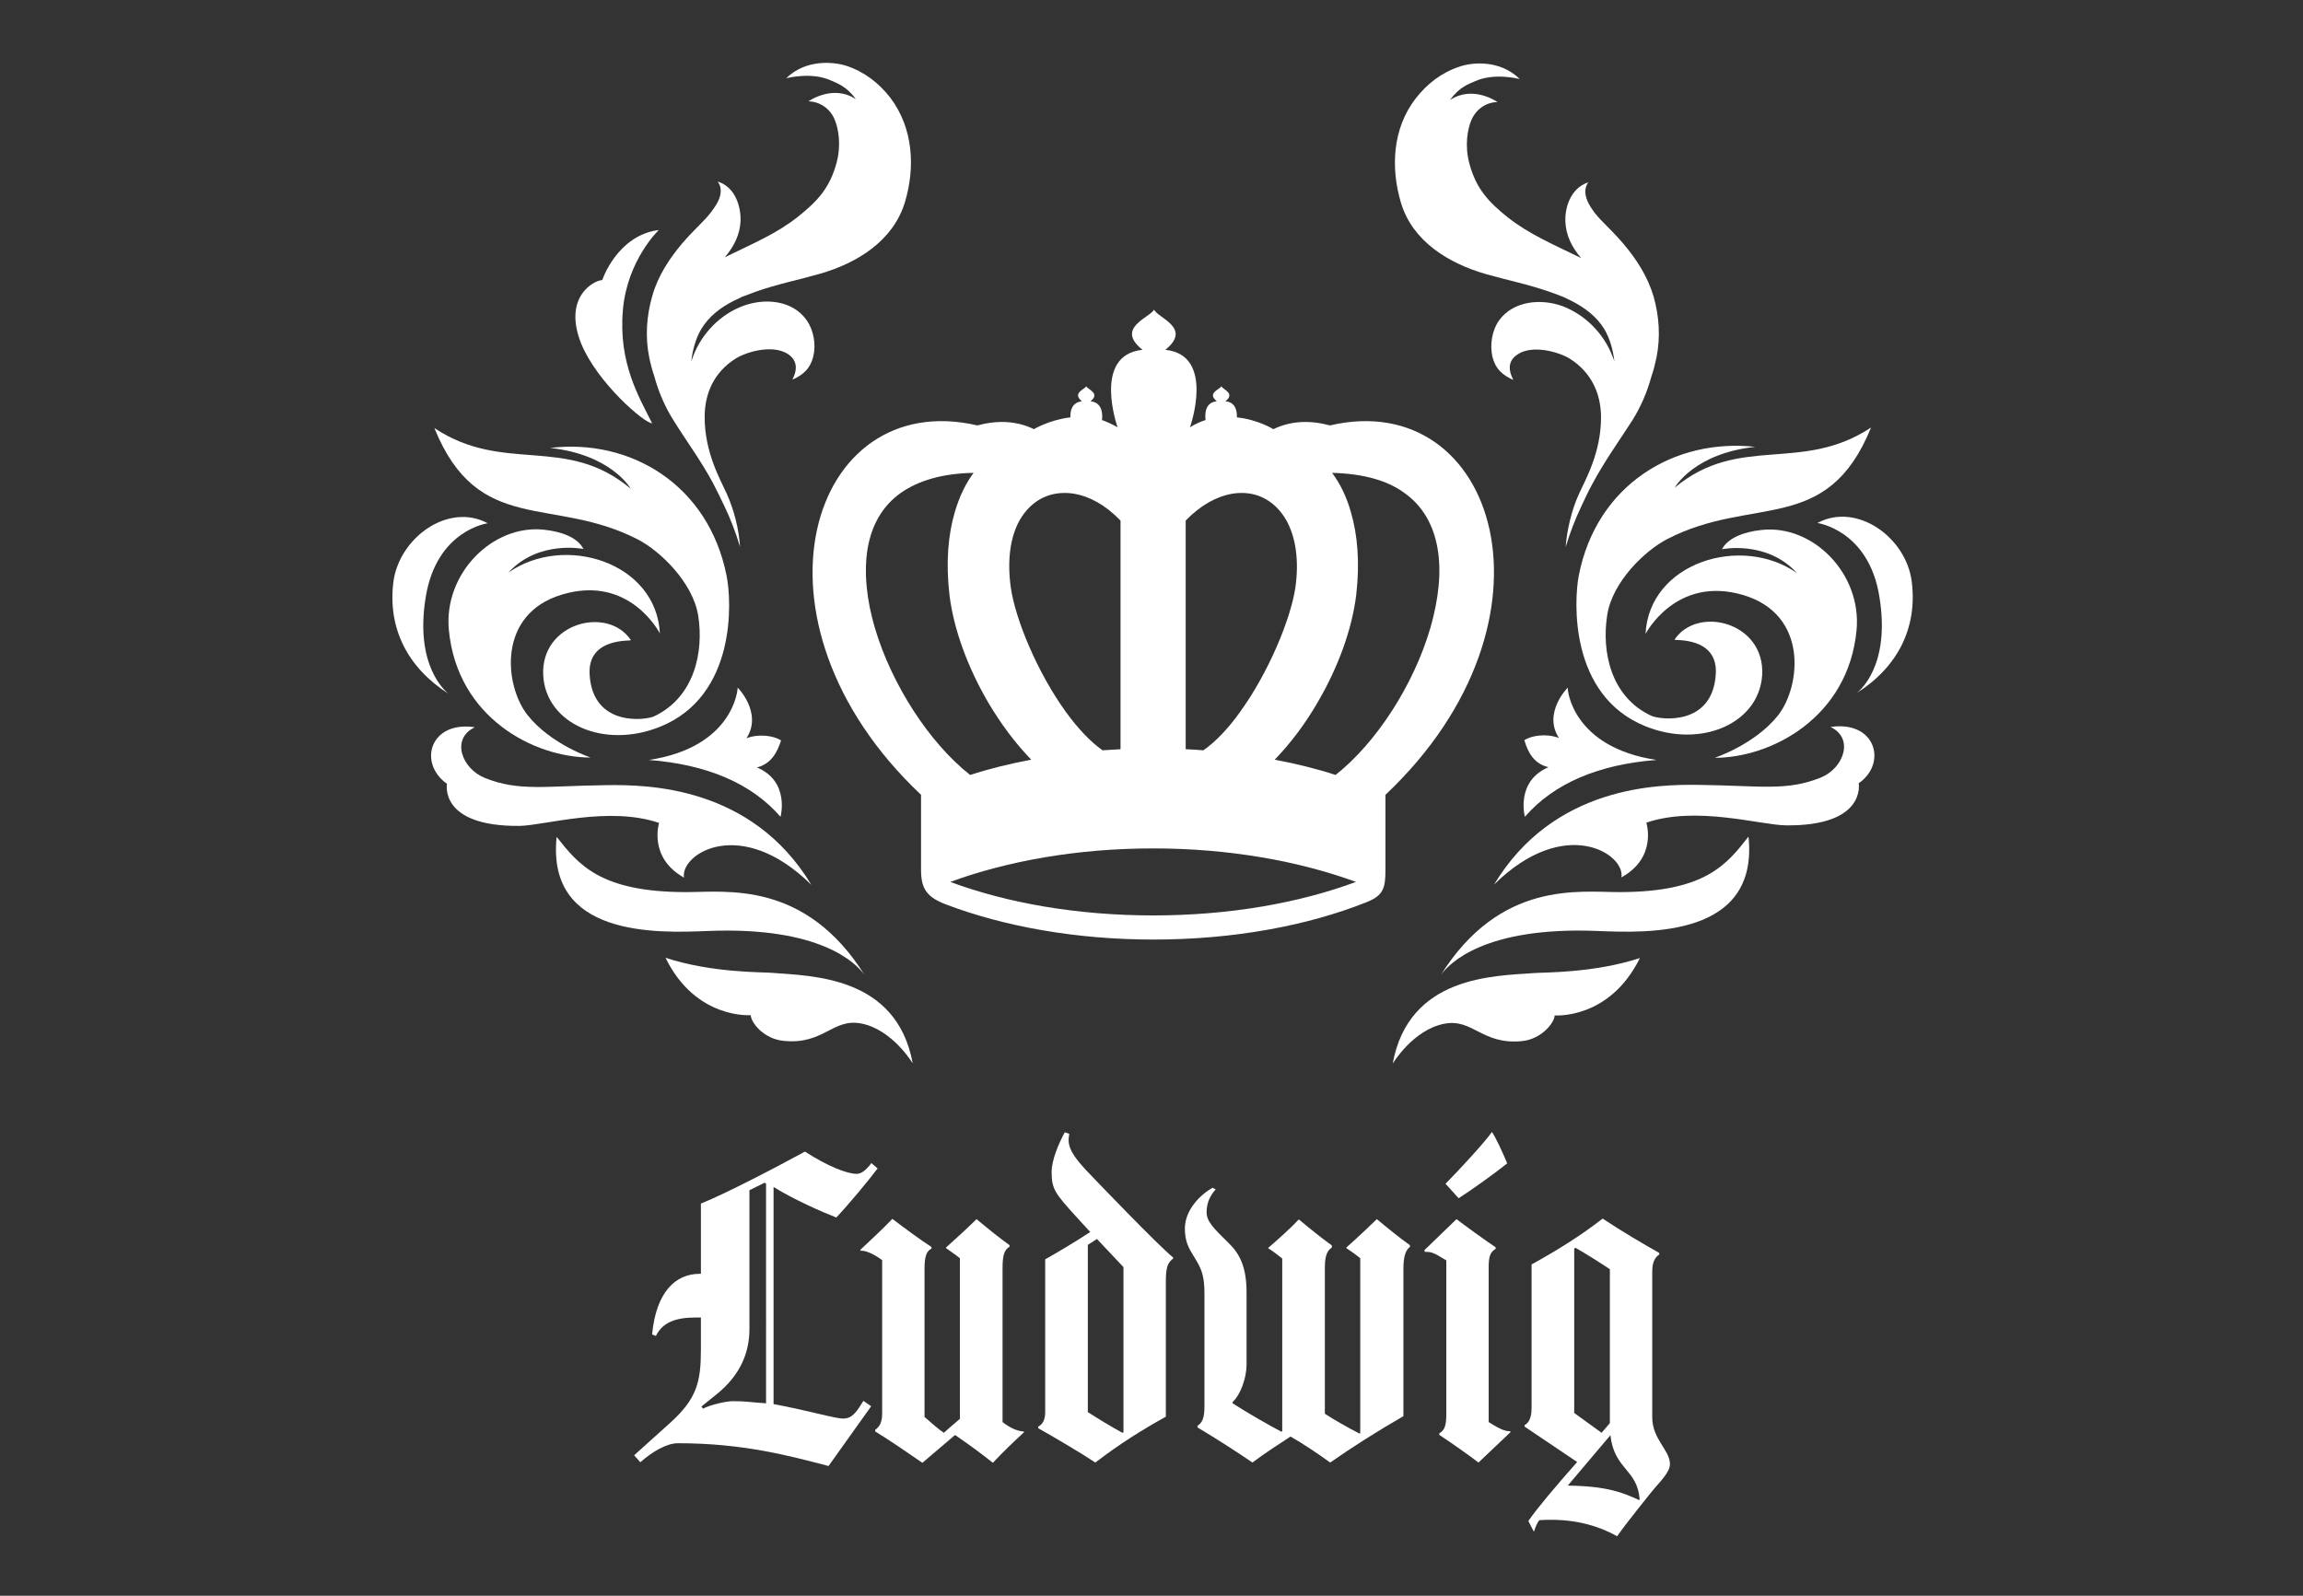
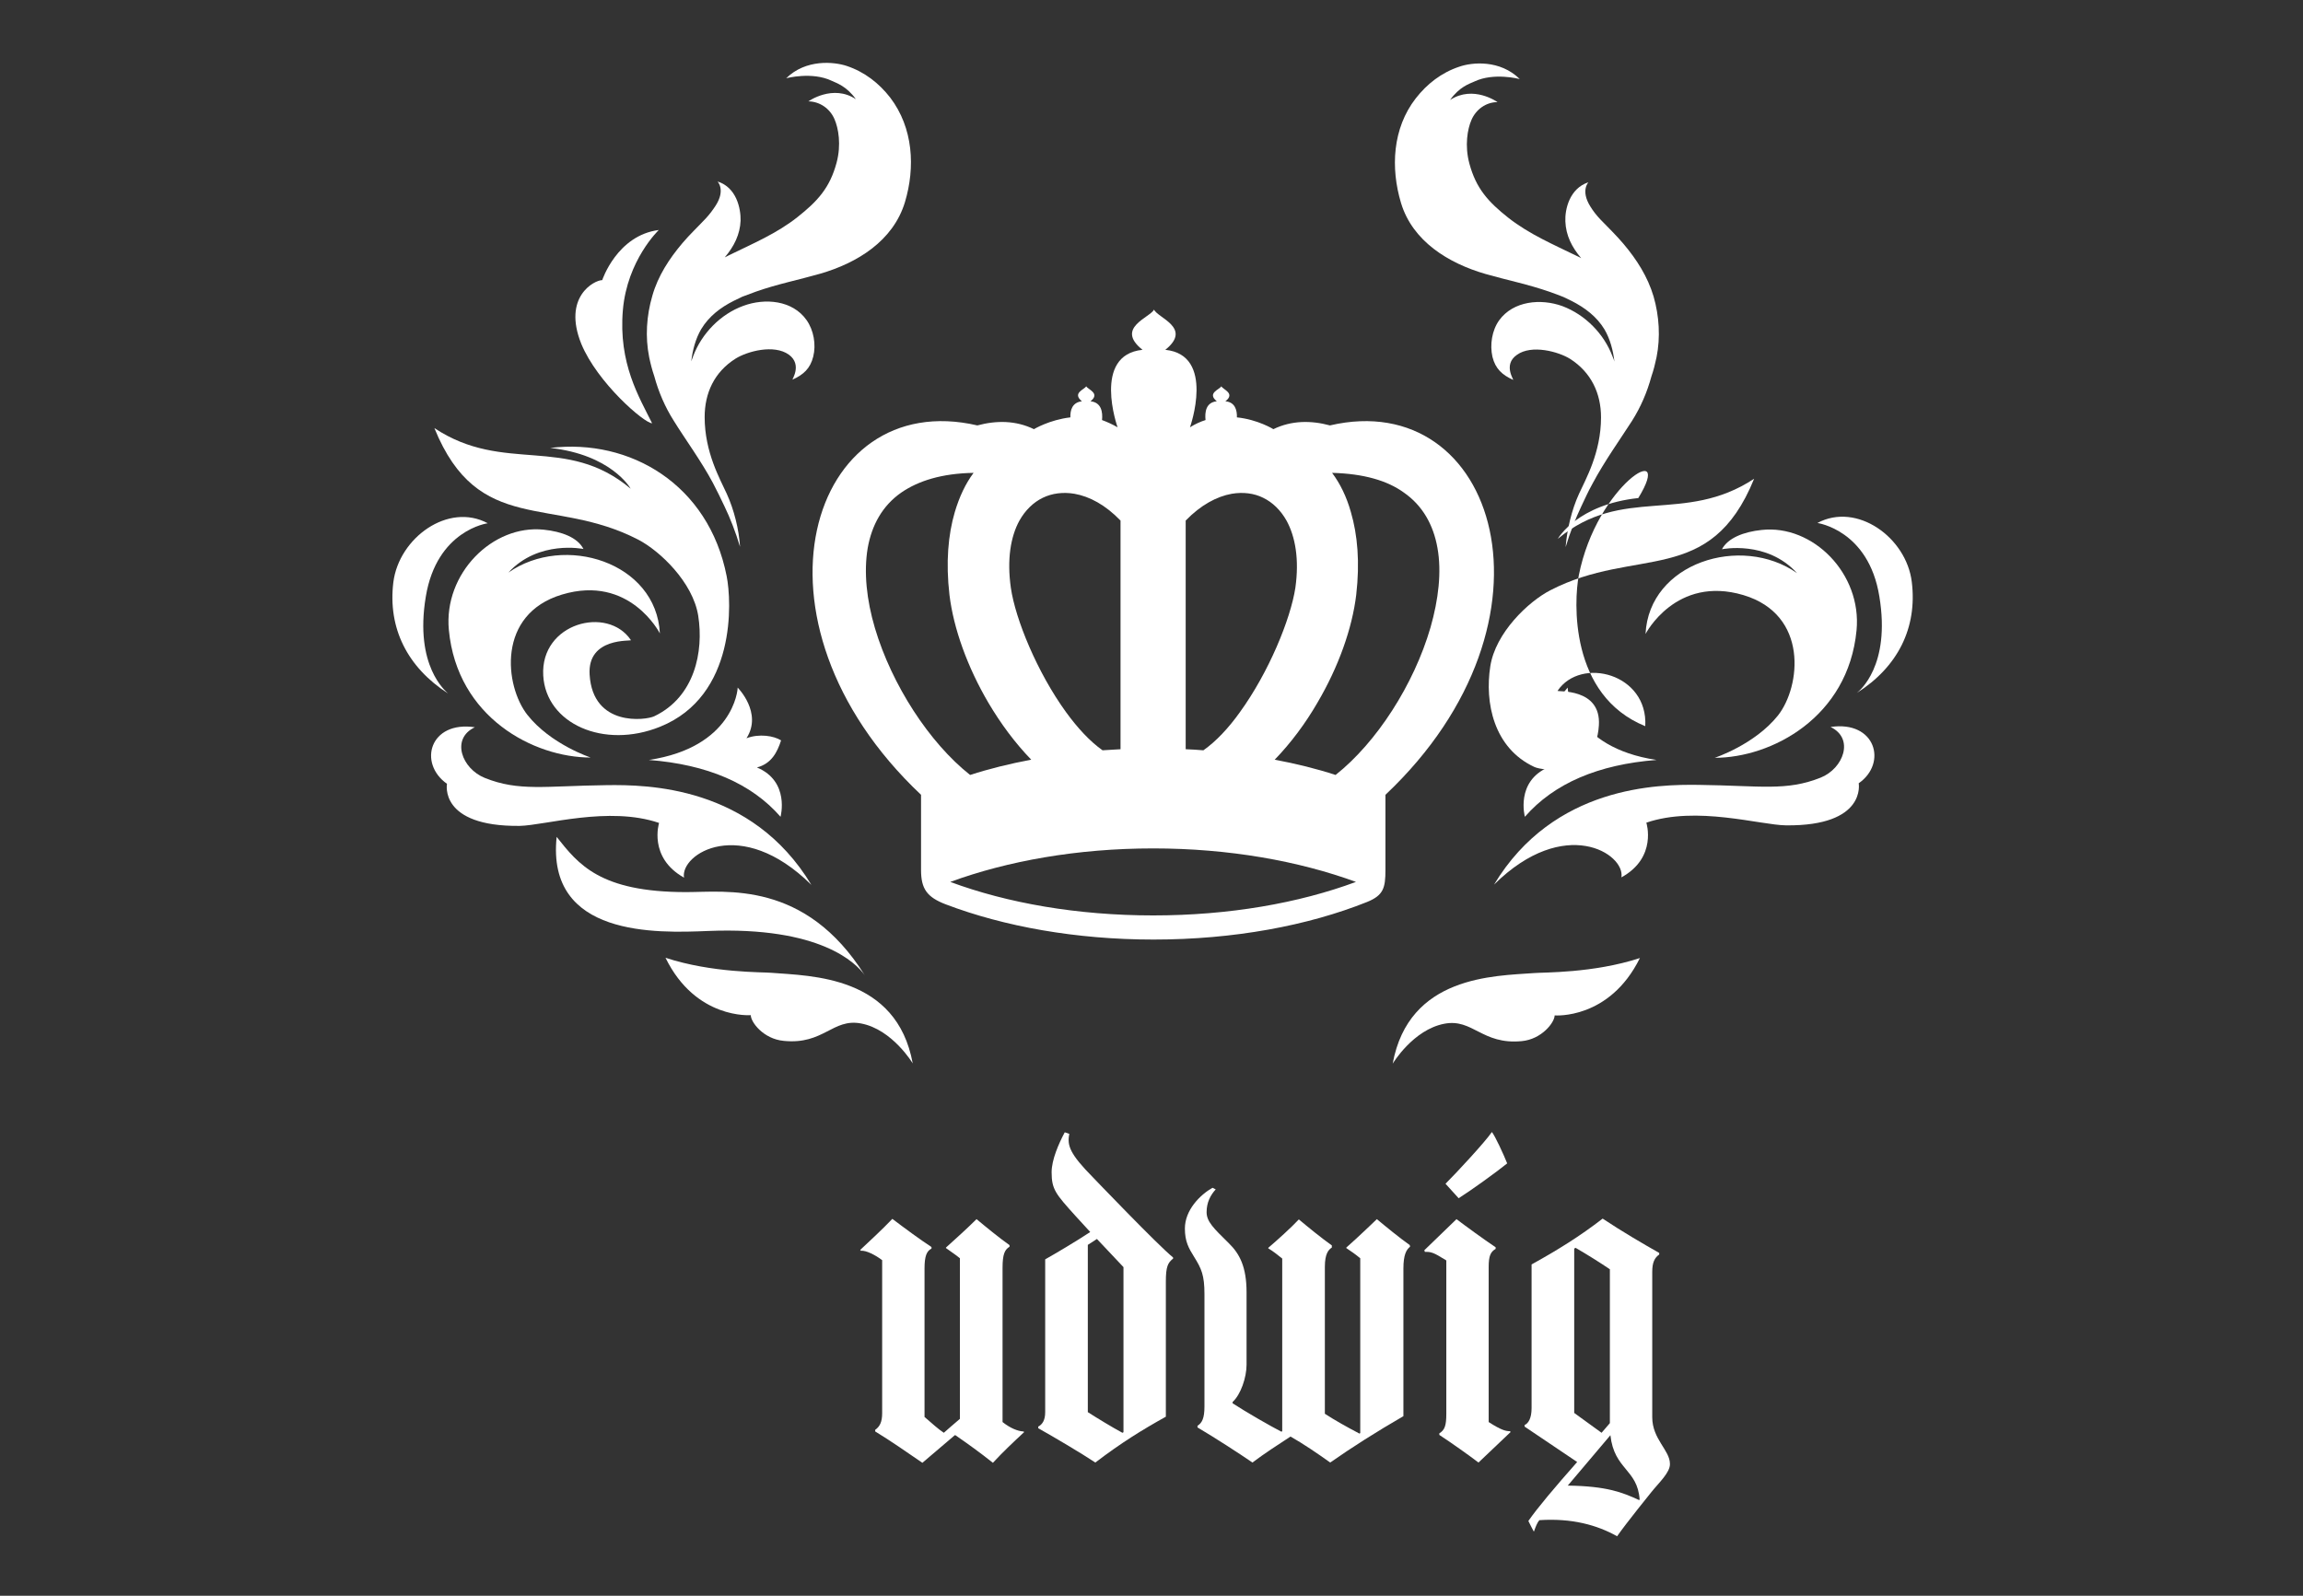
<svg xmlns="http://www.w3.org/2000/svg" version="1.1" id="Ebene_1" x="0px" y="0px" viewBox="0 0 858.9 595.3" style="enable-background:new 0 0 858.9 595.3;" xml:space="preserve">
  <rect x="0" y="0" width="858.9" height="595.3" fill="#333333" stroke="none" />
  <style type="text/css">
	.st0{fill:#FFFFFF;}
	.st1{fill-rule:evenodd;clip-rule:evenodd;fill:#FFFFFF;}
</style>
  <g>
-     <path class="st0" d="M327.3,435.9c-3.4,4.5-10.6,13.2-15.4,18.3c-5.1-2-15.7-6.6-23.4-11.4v81c12.6,2.3,22.8,5.4,26,5.4   c3.5,0,5.2-2.9,7.5-6.6l2.9,2l-15.9,22.3c-14.9-3.9-31.9-8.5-56.2-8.5c-4.2,0-9.6,3.2-14,7.1l-2.3-2.6l13.2-11.9   c10.3-9.2,11.7-15.6,11.7-27.6v-11.9h-2c-7.4,0-12.3,1.8-14.8,6.9l-1.4-0.6c1.5-15.9,8.8-22.6,17.7-22.6h0.5v-26.2   c9.7-3.9,29.3-14.2,38.8-19.4c8.5,5.5,15.7,8.3,19.3,8.3c1.5,0,3.1-0.9,5.5-4L327.3,435.9z M285.8,441.7l-0.6-0.5l-5.7,2.8v51.8   c0,8.9-3.5,17.3-12.2,24.3l-5.7,4.6l0.6,0.8c2.6-1.4,8.6-2.8,11.2-2.8c4.9,0,7.2,0.5,12.3,0.8V441.7z" />
    <path class="st0" d="M382,534.2c-4.5,4.2-7.9,7.4-11.7,11.5c-4.9-3.9-9.5-7.2-14-10.3h-0.2L344,545.7c-5.1-3.5-12-8.3-17.6-11.7   v-0.6c1.7-1.2,2.6-2.9,2.6-6.2v-57.1c-2.5-1.9-6-3.7-7.9-3.5l-0.3-0.3c3.1-2.9,8.3-7.7,12-11.6c4.6,3.5,10.6,7.9,14.6,10.5v0.6   c-1.8,0.9-2.6,2.8-2.6,7.4v55.4c2.9,2.5,5.2,4.6,7.2,5.9c0,0,5.1-4.5,6-5.2v-59.9c-1.8-1.5-3.2-2.3-5.2-3.8v-0.2   c2.9-2.6,8.2-7.4,11.4-10.6c3.1,2.6,8.6,7.1,12.3,9.7v0.6c-1.8,1.1-2.6,2.8-2.6,7.9v57.5c2.9,2.3,5.7,3.4,7.7,3.5L382,534.2z" />
    <path class="st0" d="M437.4,469.6c-1.8,1.5-2.6,2.8-2.6,8.5v50.4c-8.8,4.9-16.6,9.7-26.3,17.1c-5.1-3.4-15.4-9.5-21.3-12.8v-0.6   c1.5-0.8,2.6-2.3,2.6-5.4v-57c3.4-1.9,11.7-6.8,16.8-10.2l-5.5-6c-7.4-8.2-8.9-9.9-8.9-16.3c0-4.6,2.6-10.6,4.9-14.9l1.7,0.6   c-0.9,4.3,0.2,7.5,8.8,16.2c0,0,24.3,25.4,29.9,29.9V469.6z M419,534.3v-61.6l-9.9-10.5l-3.4,2.2v62.4c3.1,2,9.5,5.9,12.9,7.7   L419,534.3z" />
    <path class="st0" d="M526,465c-1.5,1.1-2.6,3.1-2.6,8.2v55.1c-10.2,5.9-19.3,11.7-27.3,17.3c-4.9-3.5-9.9-6.9-14.8-9.7   c-4.9,3.2-9.7,6.3-14.2,9.7c-5.1-3.5-13.9-9.2-20.5-13.1v-0.6c1.7-1.1,2.6-2.8,2.6-7.2v-41.9c0-7.1-1.1-9.5-3.9-14   c-2-3.2-3.4-5.7-3.4-10.5c0-6.9,5.7-12.6,10.3-15.2l1.2,0.6c-2,2.2-3.4,4.9-3.4,8.5c0,3.5,2.6,6,8.3,11.6c4,3.9,6.6,8.8,6.6,18.3   v27c0,4.8-2.2,11.2-5.2,13.9v0.5c5.2,3.4,14.3,8.6,18.2,10.6l0.3-0.2v-64.4c-1.9-1.5-3.2-2.6-5.2-3.8v-0.2   c3.4-2.9,8.5-7.5,11.4-10.6c3.1,2.6,8.6,7.1,12.3,9.7v0.8c-1.2,0.8-2.6,2.2-2.6,7.2v54.8c3.5,2.3,8.5,5.1,12.9,7.4l0.3-0.2v-65.2   c-1.8-1.5-3.4-2.6-5.2-3.8v-0.2c3.7-3.2,11.4-10.6,11.4-10.6c3.1,2.6,8.6,7.1,12.3,9.7V465z" />
    <path class="st0" d="M563.4,534.2l-12,11.4c-3.4-2.6-10.3-7.5-14.6-10.3v-0.6c2-1.2,2.6-2.9,2.6-7.2v-57.3l-2-1.2c-3.2-2-4.3-2-6-2   l-0.2-0.6l12-11.6c3.4,2.6,10,7.4,14.6,10.5v0.6c-1.9,1.1-2.6,2.6-2.6,6.8v57.8c4.8,3.1,6.5,3.4,7.9,3.4L563.4,534.2z M544,447   l-4.9-5.4c4.3-4.3,14.6-15.4,17.3-19.3c1.2,1.5,4.3,8.2,5.7,11.7C558.3,437.1,548.9,443.9,544,447z" />
    <path class="st0" d="M615.9,556.6c0,0-9.4,11.6-12.8,16.5c-7.5-4.2-16.9-6.8-29-6c-0.8,0.9-1.4,2.5-2,4.2H572   c-0.3-0.6-1.5-2.8-2-3.9c3.4-4.9,9.9-12.6,18.2-22l-19.6-13.2v-0.6c1.4-0.6,2.6-2.5,2.6-6.3v-53.6c9.4-5.2,18-10.5,26.5-17.1   c7.2,4.8,15.6,9.7,21.1,12.8v0.6c-1.7,1.2-2.6,2.9-2.6,6.5v54.2c0,8.2,6.6,12.3,6.6,17.4C622.9,549.3,618.7,553.1,615.9,556.6z    M611.5,559.4c-0.8-11.4-9.5-11.1-10.9-24l-15.9,18.8c14.5,0.2,20.3,2.5,26.6,5.4L611.5,559.4z M600.4,530.9v-57.4   c-3.7-2.5-8.3-5.4-12.8-8l-0.5,0.3v61.3l10.2,7.4L600.4,530.9z" />
  </g>
  <path class="st1" d="M496.8,176.4c3,4,5.4,8.9,7,14.6c2.5,8.5,3.4,18.8,2,30.9c-1.5,12.5-6.6,26.9-14.5,40.3  c-4.4,7.6-9.8,14.9-15.9,21.2c8,1.5,15.7,3.4,22.7,5.7c15.3-12.1,29.2-33.7,35.4-55c3-10.5,4.2-20.8,2.6-29.7  c-1.5-8.5-5.5-15.8-12.6-20.7C517.4,179.3,508.6,176.7,496.8,176.4L496.8,176.4z M442.2,279.5v-85.3c5.6-5.8,11.6-9,17.2-10  c4.2-0.7,8.3-0.2,11.7,1.5c3.5,1.7,6.5,4.6,8.7,8.5c3.3,6,4.8,14.5,3.3,25.1c-1.8,11.7-9.9,31.5-20.7,46.4  c-4.2,5.9-8.9,10.9-13.6,14.2C446.7,279.7,444.4,279.6,442.2,279.5L442.2,279.5z M516.7,296.5v28c0,6.7-0.7,9.5-6.9,12  c-22,8.8-49.6,14-79.6,14c-29,0-55.8-4.9-77.4-13.1c-7.1-2.7-9.3-5.8-9.3-12.9v-28c-69.1-65.2-41.4-152.3,21-137.8  c7.1-1.9,14.3-1.9,21.1,1.4c0,0,5.8-3.5,13.6-4.4c-0.1-2.7,0.7-5.6,4.3-6l0,0c-3.8-3.1,1-4.4,1.6-5.6c0.6,1.2,5.4,2.6,1.6,5.6l0,0  c4.1,0.4,4.6,4.1,4.3,7c1.9,0.7,3.9,1.6,5.8,2.7c0,0-9.6-27,9.3-28.9l0,0c-10.3-8.2,2.8-12,4.3-15c1.3,3.1,14.4,6.8,4.2,15l0,0  c18.8,1.9,9.2,28.9,9.2,28.9c1.9-1.2,3.9-2.1,5.8-2.7c-0.3-2.9,0.1-6.6,4.2-7l0,0c-3.8-3.1,1.1-4.4,1.7-5.6c0.5,1.2,5.4,2.6,1.5,5.6  l0,0c3.6,0.3,4.4,3.3,4.3,6c7.8,0.8,13.6,4.4,13.6,4.4c6.8-3.3,14.1-3.3,21.1-1.4C558.1,144.2,585.8,231.3,516.7,296.5L516.7,296.5z   M361.8,289.1c7.1-2.3,14.8-4.2,22.8-5.7c-6.1-6.3-11.4-13.5-15.9-21.1c-7.9-13.4-13.1-27.9-14.6-40.4c-1.4-12.1-0.5-22.4,2-30.9  c1.7-5.7,4-10.6,7-14.6c-11.9,0.2-20.6,3-26.9,7.3c-7.2,5-11.1,12.3-12.6,20.8c-1.5,9-0.4,19.3,2.7,29.8  C332.6,255.5,346.6,277.1,361.8,289.1L361.8,289.1z M411.2,279.9c2.2-0.1,4.4-0.3,6.7-0.4v-85.3c-5.6-5.8-11.5-9-17.2-10  c-4.2-0.7-8.3-0.2-11.8,1.5c-3.5,1.7-6.5,4.6-8.7,8.5c-3.3,6-4.7,14.5-3.2,25.1c1.7,11.7,9.8,31.5,20.6,46.4  C401.9,271.6,406.5,276.6,411.2,279.9L411.2,279.9z M505.7,329c-21.3-7.8-47.4-12.5-75.6-12.5c-28.4,0-54.4,4.7-75.7,12.5  c21.3,7.9,47.4,12.5,75.7,12.5C458.4,341.5,484.4,336.9,505.7,329z" />
  <g>
    <path class="st0" d="M713,217.1c-2-16.6-20.5-29.9-35.2-22c0,0,19.1,2.6,23.1,27.4c4.3,25.9-7.5,35.3-8.4,36   C707.8,248.8,715.1,234.2,713,217.1z" />
    <path class="st0" d="M682.7,271.2c9,4.3,4.8,15.5-3.7,18.9c-12.8,5.1-22.3,3-45.4,2.7c-15.1-0.2-54.1,0.2-76.4,37.2   c26.3-26,49-11.5,47.5-2.7c13.5-7.4,9.3-20.4,9.3-20.4c18.7-6.4,42.5,0.9,52.1,1c30.1,0.3,27.1-15.7,27.1-15.7   C704,284.7,699.5,268.7,682.7,271.2z" />
    <path class="st0" d="M639.5,282.7c21.1,0,49.8-15,52.9-47.6c2-21.1-16.3-39.5-35.4-37.4c-6.7,0.7-12.6,3-14.8,7.2   c0,0,16.7-3.5,28,8.9c-20.8-14.6-55.2-3.9-56.5,22.7c0,0,11.3-22,36.5-14.5c24.4,7.3,21.4,34.1,12.9,44.9   C654.4,277.8,639.5,282.7,639.5,282.7z" />
-     <path class="st0" d="M588.8,214.7c-1.8,9.4-3.6,44.7,24.8,56.2c20.9,8.5,42.5-1.1,43.6-19.1c1.1-19.6-24-26.1-32.7-13.2   c-0.3,0.5,16.3-1.3,15.4,12.9c-1.2,19.6-21,17-24.1,15.5c-15.2-7.1-18.5-24.1-16.4-37.5c1.9-12.5,14.2-24.2,22.4-28.4   c31.9-16.5,59.6-1.2,76-41.6c-26.1,17.2-49,2.3-73.2,22.4c0.2-0.4,7.5-12.8,30-15.2C624.7,163.4,595.5,180.6,588.8,214.7z" />
-     <path class="st0" d="M603.9,332.8c-14.9,0-44.4-4.4-66.6,31c3.2-4.5,16.5-18.2,58.4-16.5c19.2,0.8,60.3,2.3,56.4-35.2   C644,322.4,636.1,332.8,603.9,332.8z" />
+     <path class="st0" d="M588.8,214.7c-1.8,9.4-3.6,44.7,24.8,56.2c1.1-19.6-24-26.1-32.7-13.2   c-0.3,0.5,16.3-1.3,15.4,12.9c-1.2,19.6-21,17-24.1,15.5c-15.2-7.1-18.5-24.1-16.4-37.5c1.9-12.5,14.2-24.2,22.4-28.4   c31.9-16.5,59.6-1.2,76-41.6c-26.1,17.2-49,2.3-73.2,22.4c0.2-0.4,7.5-12.8,30-15.2C624.7,163.4,595.5,180.6,588.8,214.7z" />
    <path class="st0" d="M554,102.2c8,2.3,16.1,3.9,24,6.7c1.7,0.6,3.4,1.2,5.1,1.9c1,0.5,2.1,1,3.1,1.5c4.9,2.5,9.3,5.8,12.2,10.6   c2.1,3.6,3.2,7.8,3.7,12c-0.2-0.7-0.4-1.3-0.7-1.9c-3.2-8.5-10.2-15.6-18.7-18.8c-8-2.9-18.3-2-23.6,5.3c-2.7,3.8-3.5,9.1-2.5,13.6   c1.1,4.5,3.7,6.8,7.7,8.6c0.5,0.2-3.9-5.6,1.4-9.3c5.5-4,15.6-1.2,19.9,1.5c7.8,5,11.5,12.8,11.5,21.8c0,13.2-5.8,23.2-8.2,28.5   c-2.8,6.1-4.5,13.5-5,19.9c1.6-5.4,3.8-10.9,5.8-15.1c1.8-3.7,2.1-4.7,4.3-8.7c4.3-8.1,10.5-16.8,14.6-23.2   c3.3-5.2,5.7-10.8,7.3-16.7c0.8-2.3,1.4-4.7,1.9-7.1c1.5-7.5,1-15.4-1.1-22.7c-2.2-7.4-6.3-13.8-11.2-19.6   c-2.7-3.2-5.8-6.2-8.7-9.2c-1.4-1.5-2.6-3-3.7-4.8c-3.7-5.9-0.7-9-0.7-9c-7.1,2.3-8.8,10.2-8.6,14.6c0.2,5.2,2.4,9.6,5.9,13.7   c-0.5-0.3-1-0.5-1.6-0.8c-8.8-4.3-17.7-8.1-25.5-14.2c-7.6-6-12.1-11-14.6-20.3c-1.8-6.7-0.7-12.9,0.8-16.3   c1.7-3.9,5.4-6.6,9.7-6.6c0,0-9-6.5-17.7-0.8c3.5-4.9,7.1-6,9.1-6.9c7.2-3.4,16.5-1,16.9-0.9c-7.4-7.3-17.8-6.3-22.6-4.6   c-6.6,2.2-12,6.4-16.2,11.8c-8.7,11.2-9.4,26-5.5,39C526.8,90,540.2,98.2,554,102.2z" />
    <path class="st0" d="M568.7,304.7c10.9-12.5,27.4-19.5,49.1-21.2c-31.3-4.7-33.3-26.1-33.1-27c0,0-9.4,9.4-3.3,18.8   c-4.8-1.8-10.2-0.9-12.9,0.8c1.3,4.5,3.5,8.8,9,10.1C565.1,291.5,568.7,304.7,568.7,304.7z" />
    <path class="st0" d="M519.4,396.8c0,0,7.6-12.7,19.3-14.9c10.6-2,14,7.9,28.8,6.5c7.5-0.7,12.3-7,12.3-9.6c0,0,20.4,1.7,31.8-21.4   c-17.4,5.7-36.2,5.3-39.4,5.6C557.1,364.1,525.4,364,519.4,396.8z" />
  </g>
  <g>
    <path class="st0" d="M242.1,133.2c0.5,2.4,1.1,4.8,1.9,7.1c1.6,5.9,4,11.5,7.3,16.7c4,6.5,10.3,15.1,14.6,23.2c2.1,4,2.5,5,4.3,8.7   c2,4.1,4.2,9.7,5.8,15.1c-0.4-6.4-2.2-13.8-5-19.9c-2.4-5.3-8.2-15.3-8.2-28.5c0-9,3.6-16.8,11.5-21.8c4.3-2.7,14.3-5.5,19.9-1.5   c5.2,3.8,0.9,9.6,1.4,9.3c4-1.8,6.6-4.1,7.7-8.6c1.1-4.4,0.2-9.8-2.5-13.6c-5.2-7.4-15.5-8.3-23.6-5.3   c-8.5,3.1-15.5,10.3-18.7,18.8c-0.2,0.6-0.5,1.3-0.7,1.9c0.5-4.2,1.6-8.4,3.7-12c2.9-4.8,7.2-8.1,12.2-10.6c1-0.5,2.1-1,3.1-1.5   c1.7-0.6,3.4-1.3,5.1-1.9c7.9-2.8,16-4.4,24-6.7c13.8-4,27.2-12.2,31.6-26.7c3.9-13,3.1-27.7-5.5-39c-4.2-5.4-9.6-9.6-16.2-11.8   c-4.8-1.6-15.3-2.6-22.6,4.6c0.3-0.1,9.7-2.5,16.9,0.9c1.9,0.9,5.6,2,9.1,6.9c-8.6-5.7-17.7,0.8-17.7,0.8c4.3,0.1,8,2.7,9.7,6.6   c1.5,3.4,2.6,9.6,0.8,16.3c-2.5,9.3-7,14.3-14.6,20.3c-7.7,6.1-16.7,9.9-25.5,14.2c-0.5,0.3-1,0.5-1.6,0.8   c3.5-4.1,5.7-8.6,5.9-13.7c0.1-4.5-1.5-12.4-8.6-14.6c0,0,3.1,3.1-0.7,9c-1.1,1.7-2.3,3.3-3.7,4.8c-2.9,3.1-6,6-8.7,9.2   c-4.9,5.8-9.1,12.2-11.2,19.6C241.1,117.8,240.6,125.7,242.1,133.2z" />
    <path class="st0" d="M287.6,362.9c-3.2-0.3-22,0.1-39.4-5.6c11.3,23.1,31.8,21.4,31.8,21.4c0,2.6,4.7,8.9,12.3,9.6   c14.9,1.5,18.2-8.5,28.8-6.5c11.7,2.2,19.3,14.9,19.3,14.9C334.4,364,302.7,364.1,287.6,362.9z" />
    <path class="st0" d="M275.1,256.5c0.1,0.9-1.8,22.3-33.1,27c21.7,1.7,38.2,8.7,49.1,21.2c0,0,3.6-13.2-8.8-18.4   c5.4-1.4,7.6-5.7,9-10.1c-2.7-1.7-8.1-2.6-12.9-0.8C284.5,265.9,275.1,256.5,275.1,256.5z" />
    <path class="st0" d="M245.8,307c0,0-4.1,12.9,9.3,20.4c-1.5-8.8,21.1-23.4,47.5,2.7c-22.3-37-61.3-37.4-76.4-37.2   c-23.1,0.3-32.7,2.4-45.4-2.7c-8.5-3.4-12.8-14.6-3.7-18.9c-16.8-2.5-21.3,13.4-10.4,21.1c0,0-3.1,16,27.1,15.7   C203.3,307.9,227.1,300.6,245.8,307z" />
    <path class="st0" d="M264.1,347.3c41.9-1.7,55.2,12,58.4,16.5c-22.2-35.4-51.7-31-66.6-31c-32.2,0-40.2-10.4-48.3-20.6   C203.7,349.6,244.9,348.1,264.1,347.3z" />
    <path class="st0" d="M238,201.3c8.1,4.2,20.4,15.9,22.4,28.4c2.1,13.4-1.3,30.3-16.4,37.5c-3.1,1.5-22.9,4.1-24.1-15.5   c-0.9-14.2,15.8-12.4,15.4-12.9c-8.7-13-33.8-6.4-32.7,13.2c1,18,22.6,27.6,43.6,19.1c28.5-11.5,26.7-46.8,24.8-56.2   c-6.7-34.1-35.9-51.4-65.8-47.8c22.6,2.5,29.8,14.8,30,15.2C211,162,188.1,177,162,159.7C178.4,200.1,206.1,184.8,238,201.3z" />
    <path class="st0" d="M243.2,157.9c-4.8-9.7-12.6-22.3-10.9-42.2c1.6-18.7,13.4-29.9,13.4-29.9c-15.6,2-21.1,18.7-21.1,18.7   c-2.9,0-14.9,6.2-7.8,23.8C222.8,142.8,240.3,157.9,243.2,157.9z" />
    <path class="st0" d="M217.6,204.8c-2.2-4.3-8.1-6.5-14.8-7.2c-19.1-2-37.4,16.4-35.4,37.4c3.1,32.7,31.7,47.6,52.9,47.6   c0,0-14.9-4.9-23.6-15.9c-8.5-10.8-11.5-37.6,12.9-44.9c25.3-7.6,36.5,14.5,36.5,14.5c-1.3-26.6-35.7-37.3-56.5-22.7   C200.9,201.3,217.6,204.8,217.6,204.8z" />
    <path class="st0" d="M158.8,222.6c4.1-24.9,23.1-27.4,23.1-27.4c-14.7-7.9-33.1,5.4-35.2,22c-2.1,17.1,5.2,31.7,20.4,41.5   C166.3,257.9,154.5,248.5,158.8,222.6z" />
  </g>
</svg>